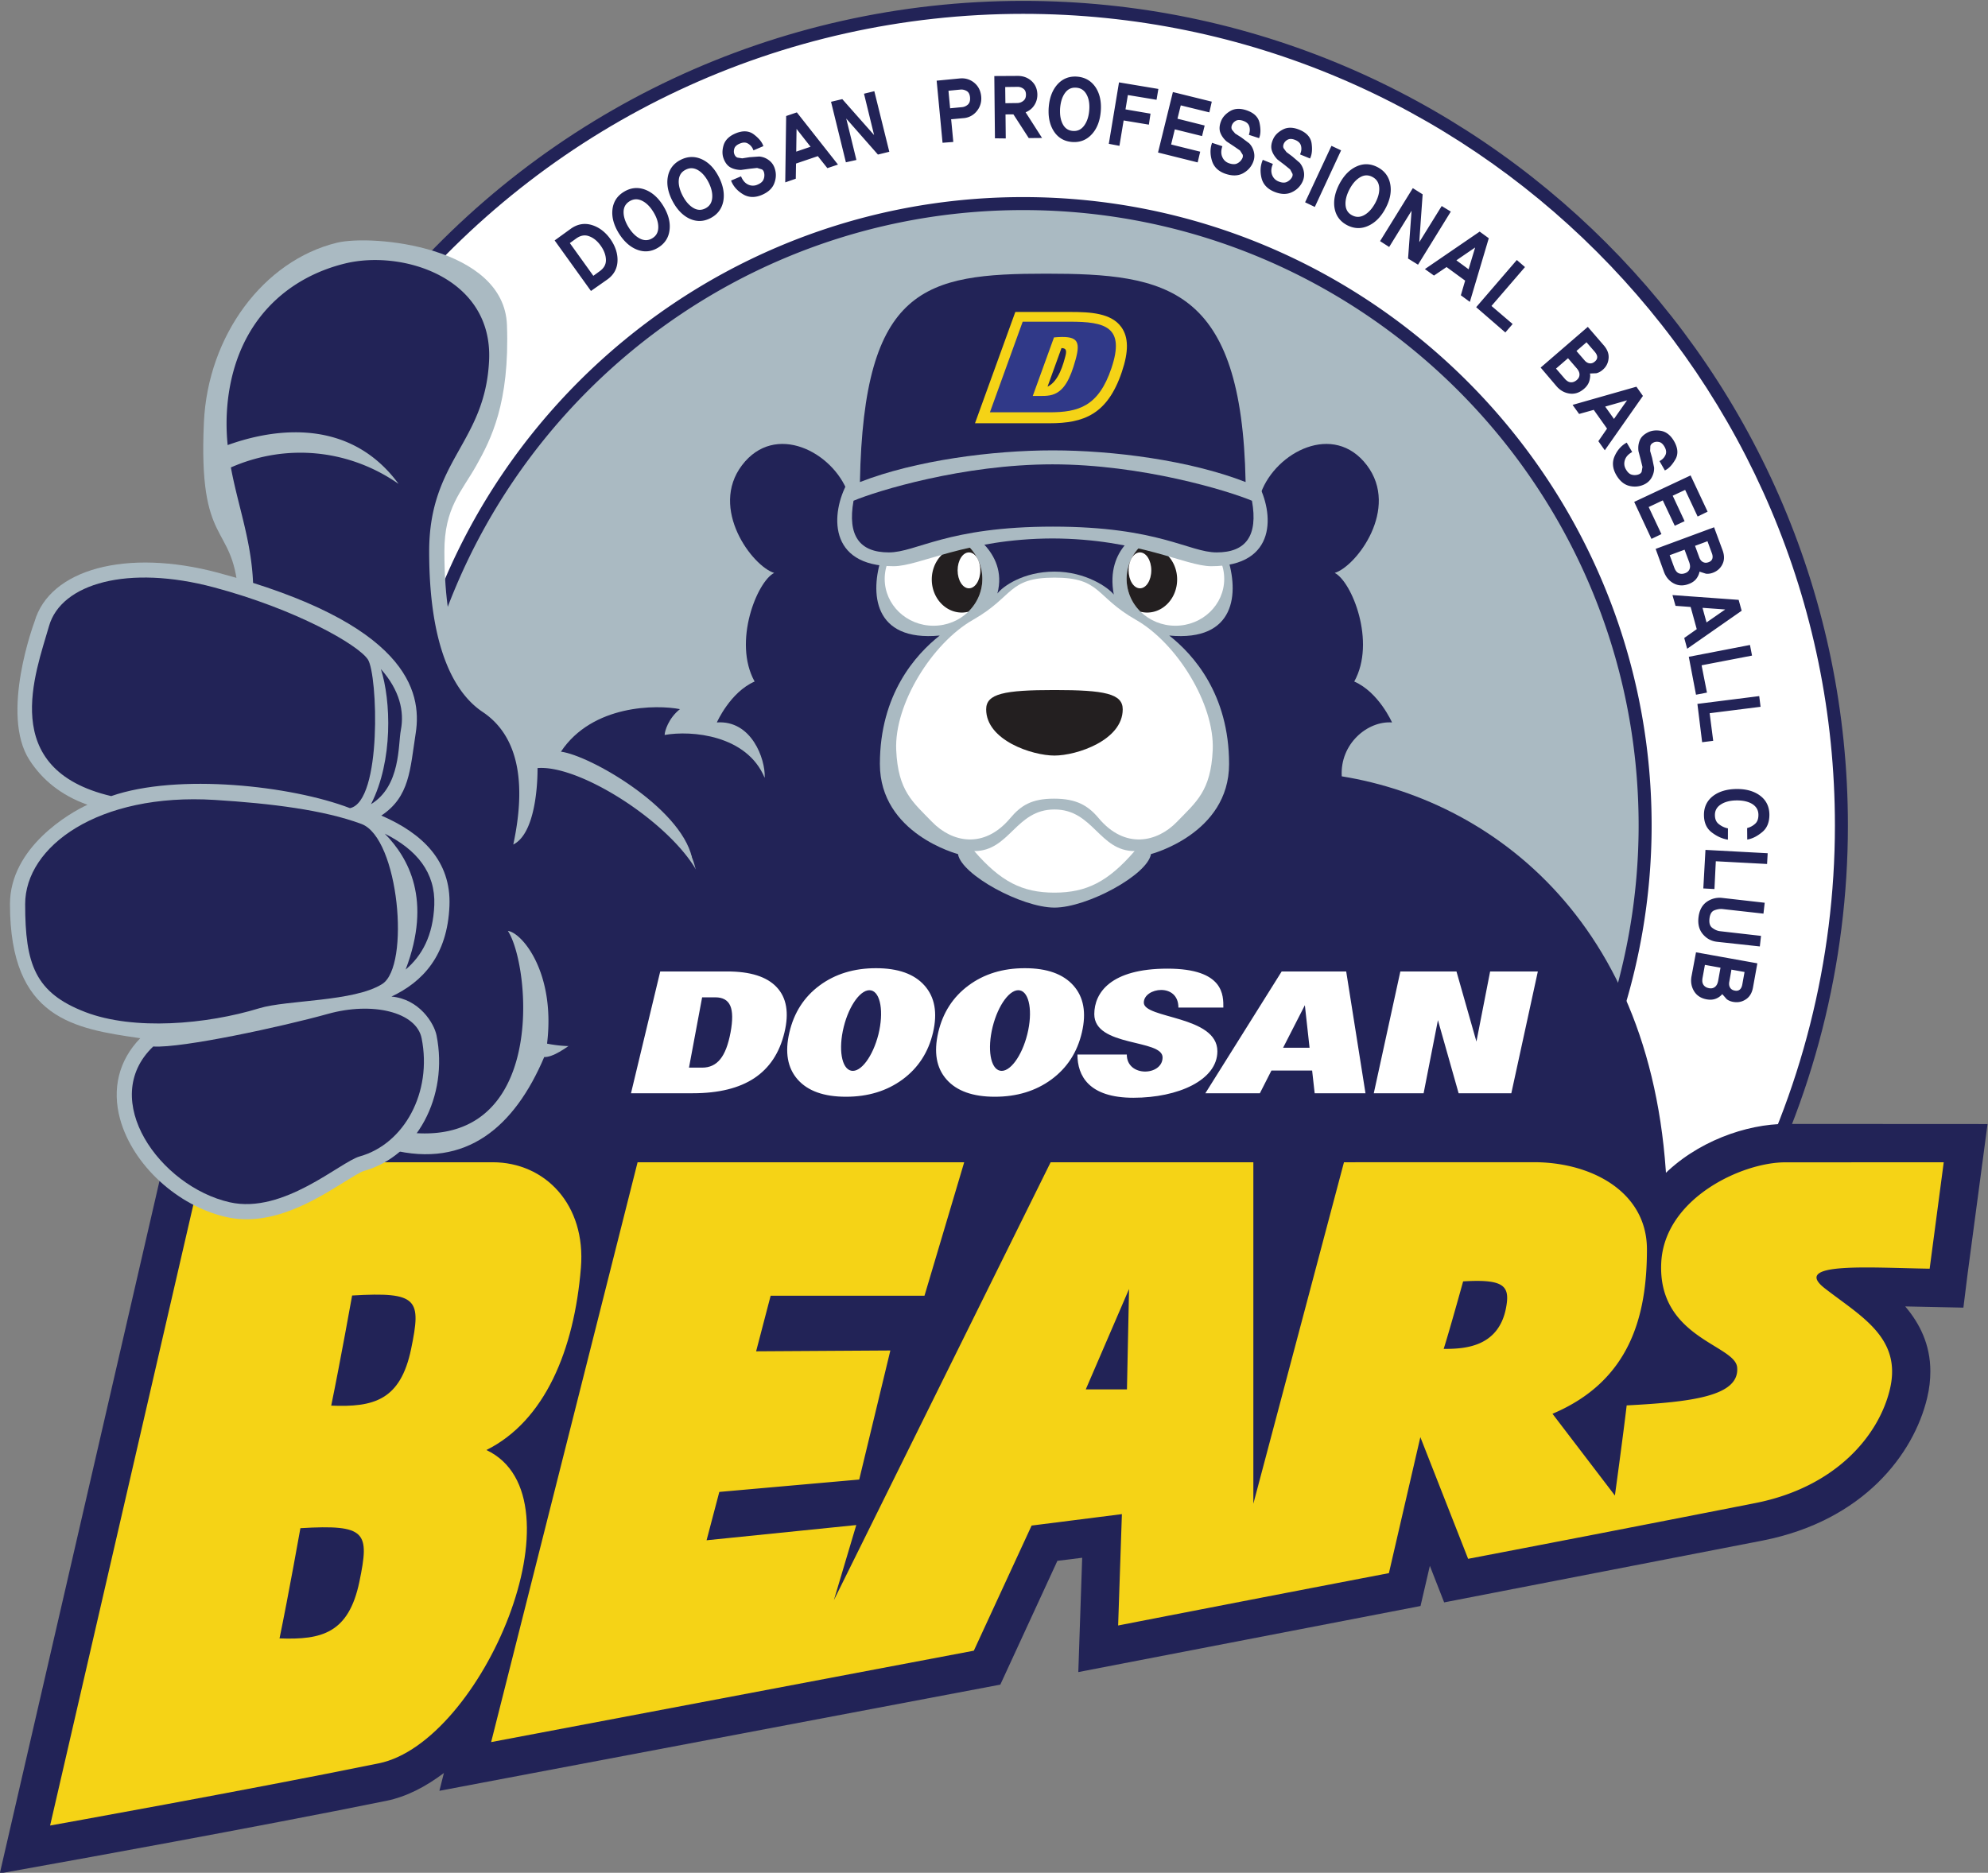
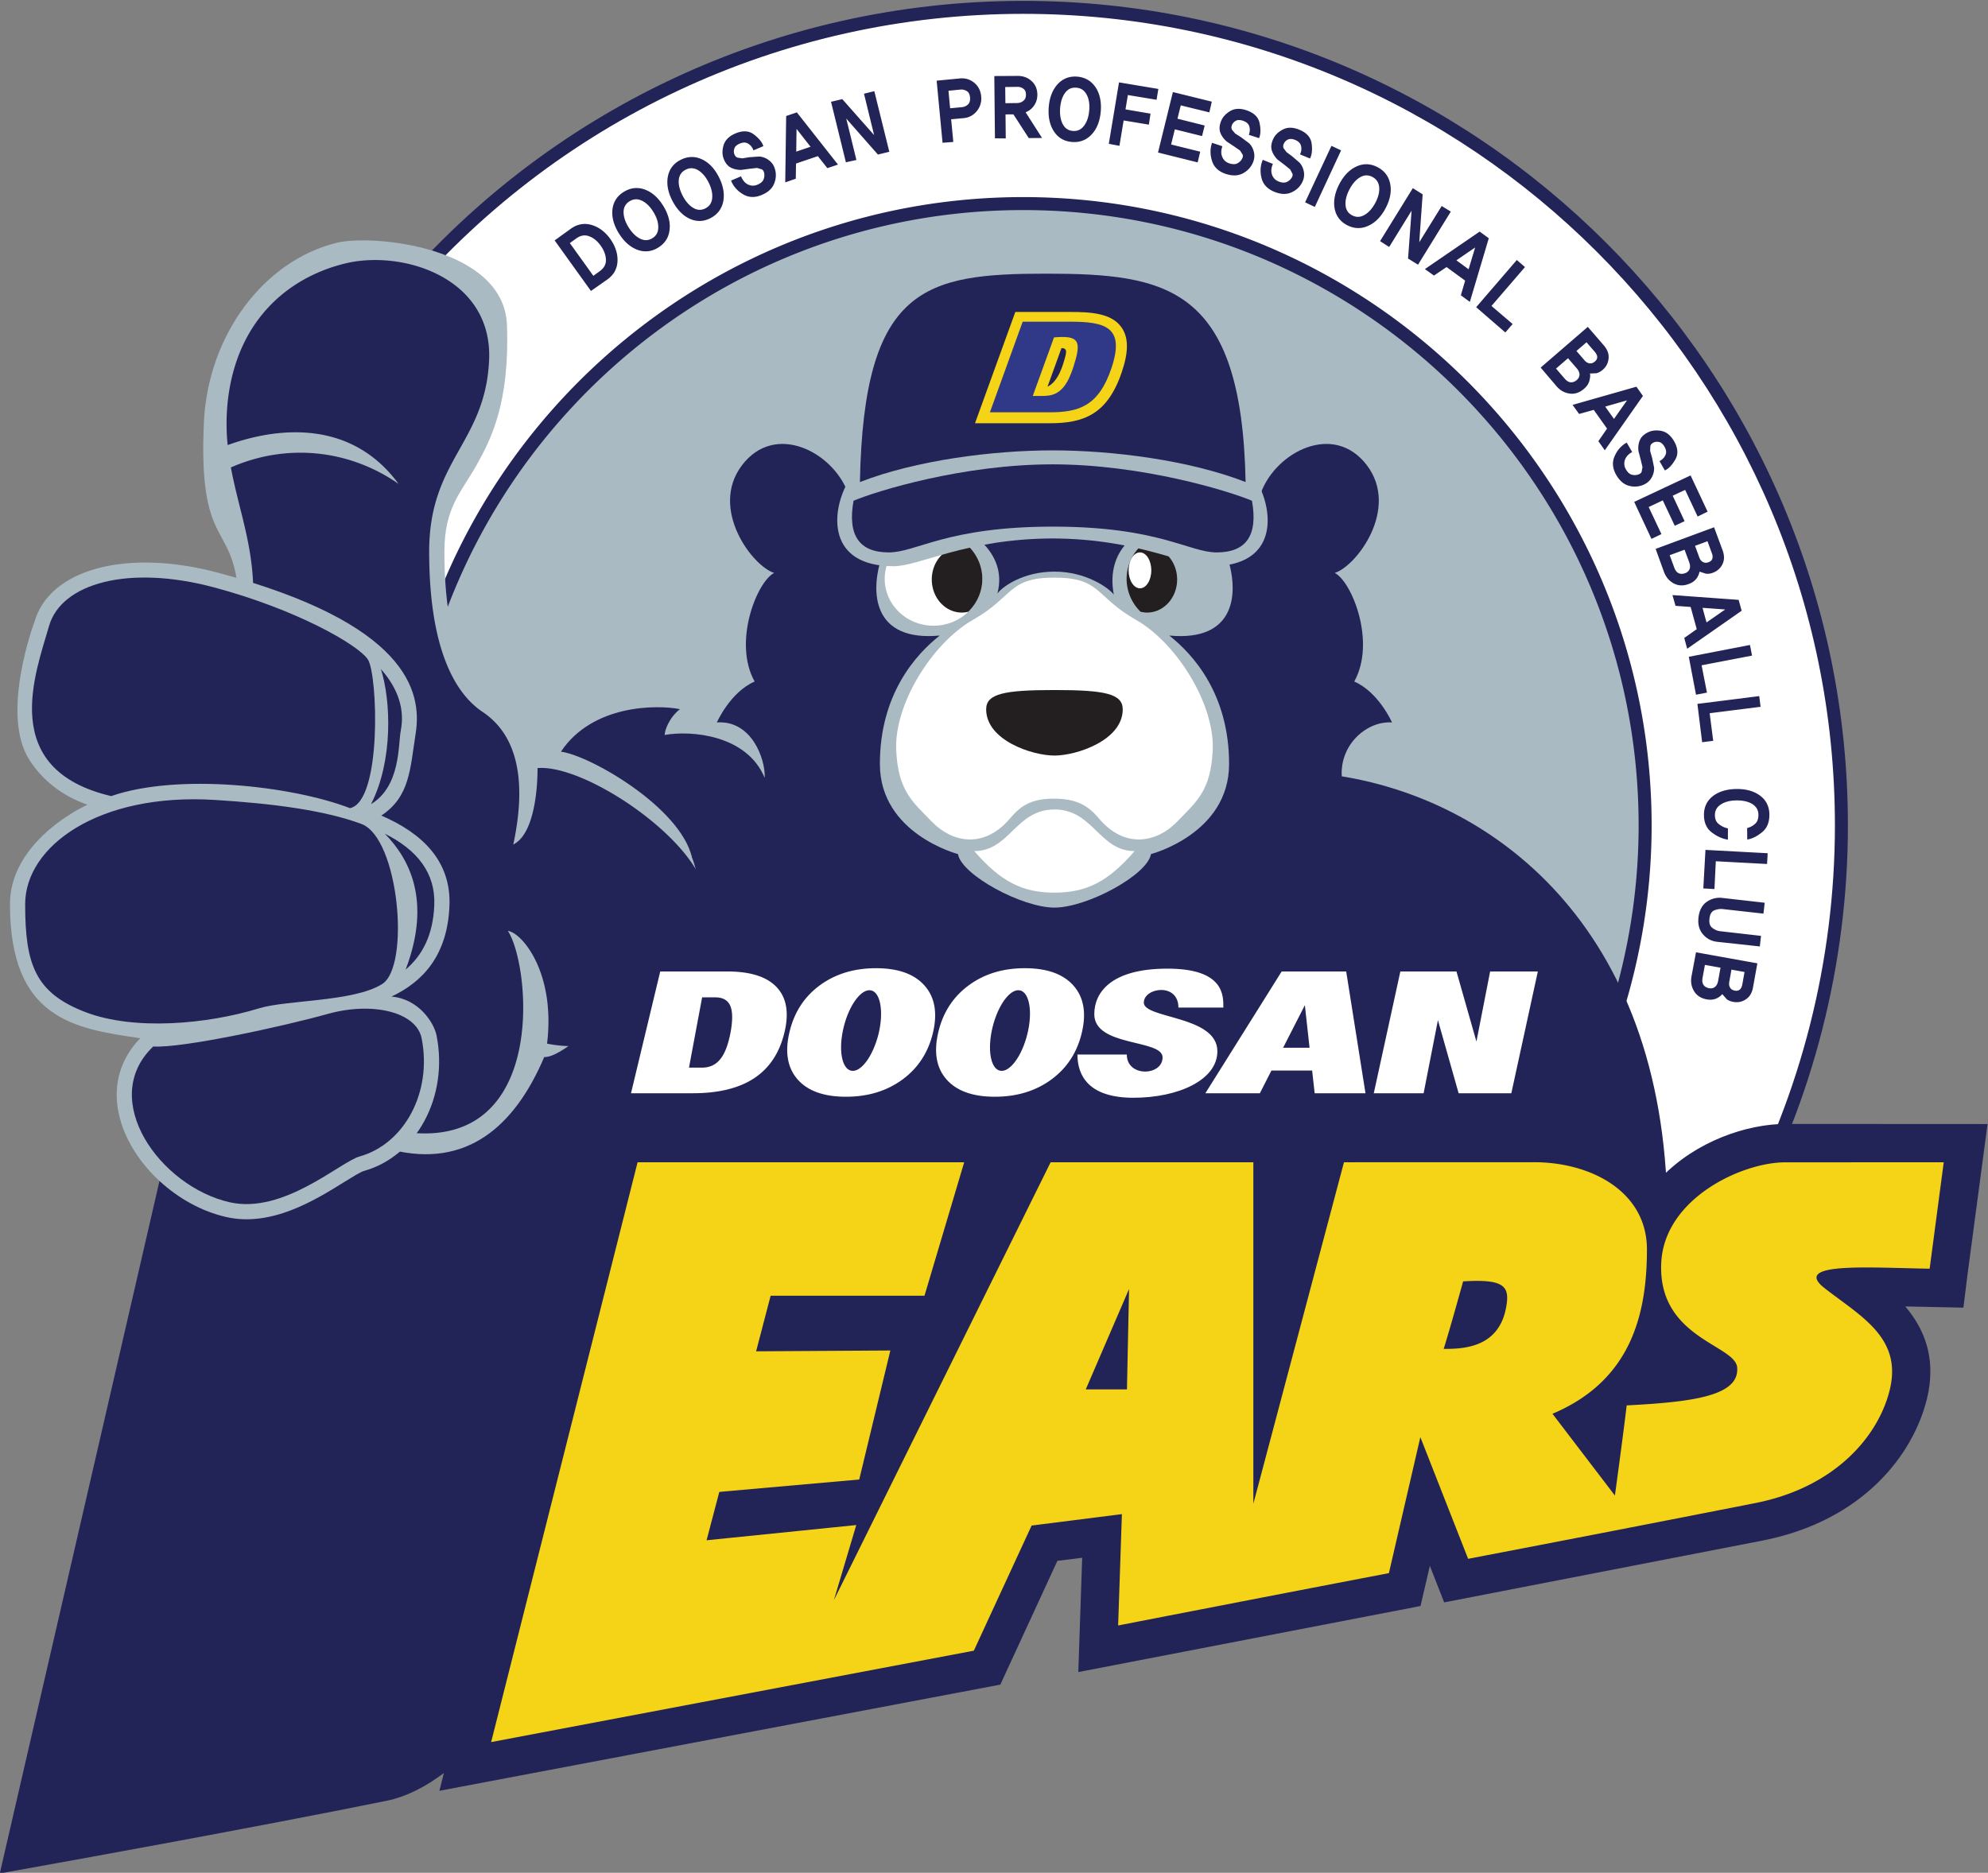
<svg xmlns="http://www.w3.org/2000/svg" xml:space="preserve" width="718.138" height="676.695" viewBox="0 0 718.138 676.695">
  <rect x="0" y="0" width="718.138" height="676.695" fill="#808080" stroke="none" />
  <defs>
    <clipPath id="a" clipPathUnits="userSpaceOnUse">
      <path d="M0 841.89h595.276V0H0Z" />
    </clipPath>
    <clipPath id="b" clipPathUnits="userSpaceOnUse">
      <path d="M226.507 759.459h153.696V630.926H226.507Z" />
    </clipPath>
  </defs>
  <g clip-path="url(#a)" style="stroke-width:.392" transform="matrix(3.403 0 0 -3.403 -628.655 2587.098)">
    <g style="stroke-width:.392">
      <g clip-path="url(#b)" style="stroke-width:.392">
        <path d="M226.507 630.926h143.064c6.776 12.374 10.632 26.571 10.632 41.669 0 47.974-38.886 86.864-86.859 86.864-26.88 0-50.904-12.21-66.837-31.387z" style="fill:#fff;fill-opacity:1;fill-rule:nonzero;stroke:none;stroke-width:.392" />
      </g>
    </g>
    <path d="M293.344 758.77c47.517 0 86.172-38.655 86.172-86.175 0-14.315-3.591-28.469-10.367-40.982H227.196v96.197c16.439 19.674 40.531 30.96 66.148 30.96m-67.368-30.259-.158-.19v-98.087h144.164l.193.361c7.013 12.798 10.72 27.323 10.72 42 0 48.277-39.274 87.552-87.551 87.552-26.106 0-50.663-11.529-67.368-31.636" style="fill:#222357;fill-opacity:1;fill-rule:nonzero;stroke:none;stroke-width:.392" />
    <path d="M344.548 630.926c9.261 11.366 14.825 25.865 14.825 41.669 0 36.468-29.562 66.029-66.029 66.029-36.464 0-66.026-29.561-66.026-66.029 0-15.804 5.561-30.303 14.818-41.669z" style="fill:#aabac2;fill-opacity:1;fill-rule:nonzero;stroke:none;stroke-width:.392" />
    <path d="M228.007 672.595c0 36.026 29.314 65.339 65.337 65.339 36.026 0 65.335-29.313 65.335-65.339 0-14.875-5.145-29.412-14.476-40.982H242.485c-9.332 11.57-14.478 26.107-14.478 40.982m-1.378 0c0-15.297 5.318-30.252 14.974-42.109l.208-.252h103.066l.209.252c9.654 11.857 14.973 26.812 14.973 42.109 0 36.788-29.928 66.718-66.715 66.718-36.786 0-66.715-29.93-66.715-66.718M365.469 656.429s.213 1.168.246 1.359c.187-.03 1.471-.266 1.656-.296-.033-.19-.248-1.385-.248-1.385-.056-.31-.175-.538-.352-.666q-.26-.2-.628-.124c-.257.049-.445.162-.573.342a.8.8 0 0 0-.131.466c0 .096.009.19.03.304m2.832-.442s.202 1.104.229 1.298l1.393-.251-.235-1.309c-.046-.266-.143-.456-.28-.565q-.2-.162-.511-.103c-.228.039-.392.136-.5.303a.76.76 0 0 0-.115.417q-.002.095.019.21m-4.001.623c-.112-.568-.033-1.089.229-1.553.26-.463.675-.765 1.223-.895.456-.113.863-.087 1.206.072.294.134.461.291.6.45.121-.136.472-.537.472-.537.26-.197.591-.302.978-.319q.62-.023 1.138.36.53.396.675 1.206l.462 2.56-6.512 1.17zm1.602 7.867c-.495-.355-.784-.911-.867-1.65-.087-.729.08-1.339.48-1.797q.602-.702 1.526-.793l4.505-.49.126 1.122-4.35.497q-.403.043-.812.346c-.264.19-.362.512-.31.988.056.479.223.766.515.88.307.123.604.165.869.138l4.347-.487.132 1.155-4.498.512a2.36 2.36 0 0 1-1.663-.421m-.355 1.429 1.182-.065s.132 2.739.145 2.951c.223-.013 5.44-.29 5.44-.29l.065 1.142-6.605.355zm3.535 10.558c-1.025-.009-1.87-.259-2.506-.744-.642-.496-.972-1.182-.961-2.037.007-.795.28-1.406.811-1.815.519-.402 1.056-.654 1.595-.758l.135-.024.004 1.198-.091.018a2.25 2.25 0 0 0-.891.448c-.268.211-.396.521-.4.939-.004.478.197.849.612 1.122.427.287 1 .439 1.704.441.698.004 1.27-.134 1.689-.406.407-.277.608-.636.613-1.116q.005-.642-.341-.949a1.9 1.9 0 0 0-.771-.438l-.087-.03.013-1.219.14.031c.463.096.953.352 1.45.766.511.419.764 1.042.761 1.852-.007.85-.337 1.53-.988 2.015-.63.473-1.471.715-2.491.706m-3.66 4.968 1.175.147-.378 2.93c.219.03 5.405.683 5.405.683l-.142 1.136-6.563-.828zm.512 5.267s-.531 2.687-.569 2.899c.217.044 5.353 1.031 5.353 1.031l-.219 1.128-6.494-1.256.766-4.025zm-.045 7.45c-.067.234-.363 1.315-.426 1.551.256-.017 1.927-.139 2.406-.174-.394-.276-1.77-1.229-1.98-1.377m3.408 2.398-7.027.508.326-1.143s1.46-.108 1.604-.12c.044-.142.608-2.213.648-2.356l-1.327-.936.312-1.144 5.783 4.035zm-7.321 4.743c.177.062 1.401.517 1.58.583.068-.188.488-1.315.488-1.315.061-.173.093-.325.093-.466a.7.7 0 0 0-.058-.294c-.087-.204-.242-.342-.481-.424-.246-.086-.465-.086-.669.004-.197.086-.356.293-.472.61zm4.013 1.484c.065-.186.457-1.25.457-1.25q.089-.226.087-.407a.7.7 0 0 0-.036-.221c-.063-.163-.191-.276-.39-.35-.218-.081-.409-.078-.588.012q-.264.131-.397.487l-.455 1.239c.172.062 1.151.421 1.322.49m-2.141-4.594c.452.138.791.362 1.007.678.176.261.249.478.288.685l.679-.217c.321-.038.659.034 1.004.22.36.194.63.488.797.888.168.399.159.863-.03 1.377l-.904 2.444-6.203-2.296.87-2.403c.195-.544.525-.959.984-1.224.46-.266.967-.321 1.508-.152m-4.101 8.224c.174.08 1.328.625 1.498.706l1.271-2.695 1.043.488s-1.167 2.509-1.263 2.701c.172.081 1.155.543 1.322.619.093-.192 1.326-2.827 1.326-2.827l1.058.517-1.806 3.847-5.986-2.81 1.831-3.928 1.06.508zm-.548 2.365c.374.162.666.414.856.752.192.339.285.701.266 1.077l-.206 1.015-.213.745.019.5c.026.156.13.28.313.38.172.095.365.118.602.075q.33-.061.586-.496c.182-.319.225-.595.122-.852a1.3 1.3 0 0 0-.556-.63l-.091-.058.569-.989.097.054c.364.194.703.572 1.018 1.117.326.563.274 1.22-.144 1.943-.36.619-.819.986-1.374 1.089-.545.096-1.022.038-1.419-.17-.423-.217-.708-.497-.841-.833a2.1 2.1 0 0 1-.16-.84c0-.102.007-.211.022-.319l.237-.906.186-.763-.089-.516c-.063-.138-.178-.229-.359-.29a1.2 1.2 0 0 0-.702-.012q-.337.092-.606.557-.267.456-.124.952c.096.338.32.61.69.838l.097.059-.58.996-.1-.057c-.515-.307-.915-.774-1.187-1.392-.28-.629-.219-1.301.178-1.991.363-.625.822-1.009 1.361-1.149a2.33 2.33 0 0 1 1.532.114m-3.135 6.989c-.144.202-.793 1.112-.933 1.311.245.067 1.86.532 2.319.661a463 463 0 0 1-1.386-1.972m2.381 3.422-6.777-1.931.694-.963 1.554.435c.082-.121 1.33-1.87 1.411-1.992-.081-.119-.922-1.333-.922-1.333l.684-.965 4.047 5.77zm-7.63.875-.904 1.049c.145.122 1.128.977 1.275 1.101.126-.152.918-1.066.918-1.066.199-.228.3-.455.3-.665 0-.014 0-.018-.003-.031q-.01-.322-.3-.565c-.204-.167-.408-.244-.626-.23-.215.013-.437.144-.66.407m2.334 3.841c.126-.15.868-1.001.868-1.001.173-.207.266-.396.266-.572 0-.177-.082-.328-.245-.466-.174-.154-.355-.218-.552-.197-.2.021-.378.125-.545.317 0 0-.735.849-.862.998.141.12.93.801 1.07.921m-.396-5.045c.378.282.611.613.708.98.052.21.077.397.077.551 0 .076-.02.136-.025.2l.684.028c.32.08.608.27.867.556.269.307.415.683.434 1.117v.064c0 .412-.171.821-.51 1.216l-1.702 1.97-5.005-4.322 1.658-1.95c.373-.445.825-.711 1.347-.799.529-.091 1.023.043 1.467.389m-7.002 13.782-4.315-5.011 3.096-2.683.775.897s-2.084 1.777-2.246 1.919c.145.165 3.557 4.128 3.557 4.128zm-5.119-.985-1.297.951a386 386 0 0 0 1.991 1.363c-.138-.462-.624-2.069-.694-2.314m1.174 4.001-5.814-3.98.963-.689s1.215.823 1.337.904c.121-.087 1.851-1.358 1.973-1.44-.044-.142-.457-1.557-.457-1.557l.956-.701 2.009 6.758zm-4.031 2.715s-1.979-3.192-2.378-3.838c.048.777.356 5.081.356 5.081l-1.043.656-3.477-5.626.967-.621s1.971 3.196 2.377 3.848l-.373-5.075 1.058-.654 3.48 5.639zm-7.042.345q-.49-.92-1.174-1.303c-.441-.246-.867-.254-1.291-.028-.435.227-.66.582-.699 1.085-.04.514.105 1.082.427 1.693q.486.911 1.149 1.28c.43.242.851.242 1.281.014.426-.228.659-.58.711-1.07.053-.507-.085-1.07-.404-1.671m1.582 1.969c-.144.806-.596 1.414-1.337 1.807-.743.39-1.495.422-2.232.086-.733-.325-1.347-.949-1.821-1.842-.376-.718-.567-1.406-.567-2.051 0-.18.011-.352.043-.524.135-.808.579-1.419 1.315-1.812.743-.393 1.506-.425 2.254-.083.745.331 1.367.959 1.848 1.871.475.895.645 1.751.497 2.548m-6.242 4.078-2.797-5.995 1.03-.493 2.79 6.008zm-3.369-1.801-.784.674-.62.463c-.004 0-.302.404-.302.404q-.104.213.019.495a.9.9 0 0 0 .429.428q.303.152.771-.036c.343-.14.539-.337.615-.595a1.27 1.27 0 0 0-.053-.838l-.036-.108 1.058-.431.042.103c.163.376.208.882.122 1.504-.092.641-.529 1.135-1.306 1.451-.663.272-1.254.279-1.75.016-.489-.256-.834-.589-1.018-1-.201-.432-.258-.821-.162-1.174q.143-.513.604-1l.75-.57.604-.49c.003 0 .251-.47.251-.47q.051-.21-.107-.44a1.2 1.2 0 0 0-.544-.44c-.223-.085-.502-.062-.824.069-.33.133-.554.356-.684.677-.126.321-.119.685.034 1.083l.041.107-1.075.434-.037-.109c-.222-.558-.252-1.172-.093-1.826.165-.669.628-1.163 1.368-1.463.663-.27 1.262-.294 1.774-.076q.767.33 1.145 1.025.296.538.218 1.116a2 2 0 0 1-.45 1.017m-5.666 5.581c-.682.226-1.269.19-1.747-.108q-.708-.435-.946-1.073c-.169-.438-.195-.838-.076-1.18.12-.332.338-.653.672-.953l.782-.518.642-.443c.004-.002.285-.447.285-.447a.56.56 0 0 0-.076-.449 1.15 1.15 0 0 0-.514-.48c-.213-.106-.49-.1-.825.008q-.507.163-.727.628c-.156.313-.171.671-.049 1.083l.034.11-1.097.362-.035-.114c-.179-.572-.167-1.186.039-1.829q.326-.988 1.467-1.362 1.03-.334 1.779.048c.488.256.847.624 1.066 1.104.171.37.221.749.137 1.133-.081.38-.251.708-.515.973l-.835.624-.652.414c0 .004-.321.384-.321.384-.081.134-.094.304-.022.497a.9.9 0 0 0 .4.456c.189.115.447.124.769.016.35-.116.565-.296.661-.549.095-.265.095-.548.004-.838l-.031-.11 1.083-.352.037.102c.138.384.142.892.014 1.506-.132.639-.609 1.094-1.403 1.357m-3.927-.228.259 1.139-4.129 1.02-1.578-6.421 4.207-1.049.271 1.138s-2.882.711-3.086.763c.041.183.347 1.423.39 1.608.213-.049 2.892-.714 2.892-.714l.277 1.121-2.887.723c.046.182.303 1.241.352 1.416.205-.052 3.032-.744 3.032-.744m-5.605 1.336.193 1.152-4.178.698-1.083-6.524 1.128-.214s.41 2.482.447 2.694l2.678-.445.174 1.168s-2.448.416-2.656.454l.252 1.52c.211-.03 3.045-.503 3.045-.503m-7.146-1.112c-.053-.686-.245-1.242-.561-1.657-.31-.402-.695-.576-1.176-.538-.486.038-.836.274-1.069.715-.198.372-.296.828-.296 1.352 0 .119.001.249.013.375.059.68.24 1.23.548 1.631.3.39.681.556 1.17.519.484-.038.836-.267 1.078-.704.252-.442.349-1.01.293-1.693m-1.278 3.571c-.833.063-1.534-.209-2.084-.81-.539-.597-.853-1.406-.935-2.416a5 5 0 0 1-.019-.473c0-.818.189-1.525.558-2.098.444-.69 1.095-1.073 1.928-1.14.839-.068 1.547.211 2.103.819.554.6.872 1.425.953 2.453.078 1.009-.107 1.861-.552 2.534-.459.68-1.111 1.062-1.952 1.131m-6.37-2.804s-1.061-.014-1.25-.018c-.004.19-.019 1.533-.019 1.719.193.006 1.305.017 1.305.017a1 1 0 0 0 .629-.203c.182-.135.263-.335.267-.615v-.014c0-.29-.085-.5-.276-.648a1.02 1.02 0 0 0-.656-.238m1.756-.32c.26.357.386.758.386 1.206v.024c-.01.587-.221 1.072-.625 1.435-.4.36-.898.542-1.478.536l-2.467-.014.067-6.612 1.148-.014-.026 2.55c.169.004.737.008.837.008.069-.102 1.63-2.52 1.63-2.52l1.412.013s-1.642 2.571-1.745 2.723c.333.146.633.344.861.665m-6.974.17c-.19-.17-.4-.265-.64-.287 0 0-1.065-.1-1.26-.121-.019.191-.161 1.67-.174 1.862.192.021 1.259.124 1.259.124.241.024.467-.031.678-.155.204-.121.319-.342.351-.677q.005-.078.005-.144c0-.263-.074-.456-.219-.602m.656 2.307c-.437.354-.95.51-1.526.455l-2.46-.238.626-6.592 1.141.085s-.203 2.203-.23 2.41c.196.014 1.325.121 1.325.121a1.98 1.98 0 0 1 1.406.755c.313.387.47.836.47 1.323q0 .118-.011.232-.09.91-.741 1.449m-11.699-1.167s.889-3.648 1.071-4.387c-.519.579-3.375 3.813-3.375 3.813l-1.196-.282 1.578-6.426 1.115.248s-.893 3.655-1.079 4.397l3.364-3.824 1.208.298-1.591 6.432zm-7.194-6.149c.004.256.026 1.931.034 2.415.296-.38 1.329-1.701 1.489-1.895-.234-.083-1.29-.438-1.523-.52m-1.069 3.782-.098-7.046 1.119.388s.022 1.466.026 1.611c.14.048 2.178.737 2.315.786.091-.118 1.012-1.274 1.012-1.274l1.126.378-4.366 5.543zm-1.832-4.695a1.9 1.9 0 0 1-1.033.394l-1.03-.074-.767-.12-.496.076c-.152.052-.263.169-.341.367-.07.179-.07.376 0 .604.068.214.263.39.572.517.339.145.617.149.856.015a1.28 1.28 0 0 0 .558-.626l.042-.104 1.051.446-.038.107c-.149.379-.48.766-.981 1.146-.519.39-1.178.421-1.943.096-.663-.282-1.084-.694-1.254-1.231-.161-.526-.165-1.006-.006-1.429q.244-.665.717-.94.468-.262 1.133-.276l.934.128.774.086.508-.155c.128-.076.207-.203.241-.39a1.16 1.16 0 0 0-.075-.697c-.09-.214-.301-.397-.628-.531a1.18 1.18 0 0 0-.961-.01q-.48.206-.748.793l-.045.099-1.059-.45.044-.104c.238-.553.654-1.009 1.234-1.354.593-.355 1.263-.377 1.997-.065q.996.426 1.304 1.207c.204.512.235 1.026.083 1.529q-.171.599-.643.946m-6.021-4.03c-.052-.502-.284-.857-.719-1.081-.431-.221-.852-.207-1.285.048-.443.262-.83.708-1.143 1.321-.312.612-.447 1.171-.395 1.671.052.491.284.838.721 1.06.433.225.852.214 1.285-.024q.668-.38 1.141-1.291c.315-.616.449-1.191.395-1.704m-1.106 4.134c-.745.338-1.504.315-2.252-.069-.745-.381-1.199-.982-1.347-1.783-.148-.789.009-1.644.476-2.549.471-.91 1.078-1.552 1.808-1.902.743-.348 1.499-.338 2.241.049.748.387 1.204.994 1.36 1.802.148.8-.012 1.67-.48 2.583-.465.906-1.073 1.535-1.806 1.869m-5.246-8.387c-.42-.256-.84-.269-1.289-.052-.459.226-.881.641-1.244 1.229q-.535.877-.519 1.641c.015.492.222.851.637 1.11.419.252.837.273 1.287.067.461-.212.876-.616 1.234-1.199.365-.588.539-1.15.524-1.667-.013-.51-.218-.877-.63-1.129m-.789 5.167c-.765.28-1.519.2-2.237-.242-.715-.436-1.119-1.07-1.208-1.881-.089-.794.137-1.635.667-2.503.541-.873 1.196-1.465 1.949-1.756.766-.295 1.518-.221 2.23.214.722.441 1.13 1.08 1.218 1.902.095.812-.135 1.663-.674 2.54-.53.865-1.185 1.444-1.945 1.726m-4.804-8.672s-.523-.381-.671-.485c-.12.174-2.371 3.304-2.495 3.476.147.1.672.483.672.483.46.33.908.414 1.368.245.465-.166.881-.504 1.233-.998.356-.493.545-.999.56-1.501v-.046c0-.468-.219-.853-.667-1.174m-.848 4.914c-.779.23-1.523.092-2.214-.401l-1.715-1.24 3.854-5.367 1.734 1.216c.693.493 1.056 1.156 1.085 1.967.03.805-.239 1.598-.778 2.358-.539.745-1.204 1.24-1.966 1.467" style="fill:#222357;fill-opacity:1;fill-rule:nonzero;stroke:none;stroke-width:.392" />
    <path d="M361.736 630.384c.204 30.714-17.857 44.717-34.57 47.426-.204 3.448 2.743 5.912 5.336 5.721 0 0-1.405 3.208-4.01 4.345 2.341 4.212-.272 10.632-2.074 11.532 2.306.708 6.916 6.824 3.408 11.442-3.513 4.607-9.632 1.401-11.232-2.913h-43.858c-1.6 4.314-7.72 7.52-11.23 2.913-3.51-4.618 1.102-10.734 3.41-11.442-1.804-.9-4.414-7.32-2.075-11.532-2.604-1.137-4.01-4.345-4.01-4.345 3.681.267 5.149-3.875 5.081-5.816l-.011-.052c-1.884 4.539-7.769 5.049-10.613 4.539 0 .395.407 1.779 1.626 2.742-2.443.48-9.286.508-12.633-4.515 3.094-.407 12.633-5.887 13.9-11.196 0-.399-24.439-14.427-24.439-14.427l3.586-24.422z" style="fill:#222357;fill-opacity:1;fill-rule:nonzero;stroke:none;stroke-width:.392" />
    <path d="M308.854 692.758c7.089-.67 7.424 4.547 6.158 8.359-1.279 3.814-8.927 2.744-8.927 2.744s-4.062-1.674-3.12-6.748c-.574.741-2.976 2.433-6.295 2.433s-5.49-1.579-6.06-2.323c1.215 4.578-3.649 6.902-3.649 6.902s-7.354.806-8.624-3.008c-1.274-3.812-.936-9.029 6.153-8.359-2.539-2.002-6.353-6.219-6.353-13.64 0-7.42 8.29-9.564 8.29-9.564.36-2.205 6.778-5.683 10.243-5.683 3.468 0 9.888 3.478 10.243 5.683 0 0 8.293 2.144 8.293 9.564 0 7.421-3.809 11.638-6.352 13.64" style="fill:#aabac2;fill-opacity:1;fill-rule:nonzero;stroke:none;stroke-width:.392" />
    <path d="M305.31 694.432c-4.352 2.471-3.683 4.476-8.643 4.476s-4.29-2.005-8.637-4.476c-4.347-2.475-8.384-8.967-8.159-13.841.199-4.348 1.737-5.485 3.812-7.627 2.074-2.138 5.48-2.943 8.29.403 1.149 1.365 2.29 2.071 4.646 2.071 2.36 0 3.597-.706 4.741-2.071 2.81-3.346 6.22-2.541 8.298-.403 2.07 2.142 3.609 3.279 3.811 7.627.219 4.874-3.811 11.366-8.159 13.841" style="fill:#fff;fill-opacity:1;fill-rule:nonzero;stroke:none;stroke-width:.392" />
    <path d="M296.667 686.973c-5.342 0-7.248-.39-7.248-2.05 0-3.289 4.888-4.908 7.248-4.908 2.359 0 7.248 1.619 7.248 4.908 0 1.66-1.906 2.05-7.248 2.05" style="fill:#231f20;fill-opacity:1;fill-rule:nonzero;stroke:none;stroke-width:.392" />
    <path d="M305.176 669.872c-3.768 0-4.384 4.419-8.509 4.419-4.12 0-4.735-4.419-8.511-4.419 2.799-3.231 5.088-4.413 8.511-4.413 3.427 0 5.716 1.182 8.509 4.413M289.013 698.774c0-2.75-2.321-4.974-5.186-4.974-2.86 0-5.179 2.224-5.179 4.974 0 2.753 2.319 4.987 5.179 4.987 2.865 0 5.186-2.234 5.186-4.987" style="fill:#fff;fill-opacity:1;fill-rule:nonzero;stroke:none;stroke-width:.392" />
    <path d="M283.646 698.712c0-1.944 1.431-3.514 3.193-3.514.235 0 .461.034.683.086.922.9 1.491 2.13 1.491 3.49 0 1.27-.494 2.417-1.302 3.299a3 3 0 0 1-.872.149c-1.762 0-3.193-1.571-3.193-3.51" style="fill:#231f20;fill-opacity:1;fill-rule:nonzero;stroke:none;stroke-width:.392" />
-     <path d="M288.798 699.682c0 1.051-.542 1.904-1.207 1.904-.663 0-1.202-.853-1.202-1.904 0-1.054.539-1.909 1.202-1.909.665 0 1.207.855 1.207 1.909M304.328 698.774c0-2.75 2.318-4.974 5.179-4.974 2.863 0 5.182 2.224 5.182 4.974 0 2.753-2.319 4.987-5.182 4.987-2.861 0-5.179-2.234-5.179-4.987" style="fill:#fff;fill-opacity:1;fill-rule:nonzero;stroke:none;stroke-width:.392" />
    <path d="M309.691 698.712c0-1.944-1.427-3.514-3.191-3.514-.235 0-.465.034-.687.086a4.87 4.87 0 0 0-1.485 3.49c0 1.27.492 2.417 1.3 3.299.277.086.568.149.872.149 1.764 0 3.191-1.571 3.191-3.51" style="fill:#231f20;fill-opacity:1;fill-rule:nonzero;stroke:none;stroke-width:.392" />
    <path d="M304.539 699.682c0 1.051.544 1.904 1.207 1.904.667 0 1.202-.853 1.202-1.904 0-1.054-.535-1.909-1.202-1.909-.663 0-1.207.855-1.207 1.909" style="fill:#fff;fill-opacity:1;fill-rule:nonzero;stroke:none;stroke-width:.392" />
    <path d="M318.245 708.945c-.735 21.081-4.538 23.266-17.957 23.9-.541 1.592-7.122 1.592-7.659 0-13.418-.634-17.222-2.819-17.954-23.9-1.706-3.103-2.158-8.825 4.925-8.825 2.764 0 7.657 2.912 16.859 2.947 9.195-.035 14.096-2.947 16.854-2.947 7.088 0 6.632 5.722 4.932 8.825" style="fill:#aabac2;fill-opacity:1;fill-rule:nonzero;stroke:none;stroke-width:.392" />
    <path d="M295.781 731.182c-12.858 0-19.367-1.384-19.763-22.127 5.92 2.31 14.085 3.365 20.471 3.365 6.383 0 14.553-1.055 20.471-3.365-.4 20.743-8.328 22.127-21.179 22.127" style="fill:#222357;fill-opacity:1;fill-rule:nonzero;stroke:none;stroke-width:.392" />
    <path d="M317.634 707.071c-2.486 1.046-11.669 3.865-21.164 3.865s-18.644-2.819-21.13-3.865c-.665-3.747.67-5.485 3.745-5.485 2.945 0 6.157 2.737 17.422 2.737s14.437-2.737 17.382-2.737c3.079 0 4.416 1.738 3.745 5.485" style="fill:#222357;fill-opacity:1;fill-rule:nonzero;stroke:none;stroke-width:.392" />
    <path d="M297.833 722.443c-.203-.759-.687-2.695-1.9-3.258l1.482 4.097c.4-.017.604-.135.418-.839m5.934 3.065c-1.066 1.482-3.247 1.608-5.389 1.608h-5.864l-4.281-11.817h7.922c3.601 0 6.139.913 7.669 5.456.734 2.168.715 3.683-.057 4.753" style="fill:#f5d316;fill-opacity:1;fill-rule:nonzero;stroke:none;stroke-width:.392" />
    <path d="M298.917 722.073c-.6-2.191-1.259-3.257-2.258-3.672-.6-.252-1.259-.203-2.293-.203l2.253 6.216c2.428.214 2.87-.269 2.298-2.341m-.611 4.01h-5.011l-3.478-9.621h6.309c3.082 0 5.222.611 6.59 4.684 1.48 4.393-.652 4.937-4.41 4.937" style="fill:#303988;fill-opacity:1;fill-rule:nonzero;stroke:none;stroke-width:.392" />
    <path d="M374.295 640.901c-4.135 0-9.532-1.856-13.181-5.65-2.827 3.945-7.772 5.637-13.548 5.637h-23.097s-2.023-6.69-2.63-8.966v8.966h-28.091s-2.758-5.565-3.057-6.165l1.834 6.165h-43.269l-1.385-5.505c-.32.448-.654.883-1.038 1.293-2.503 2.717-5.982 4.212-9.798 4.212h-33.977l-18.345-79.569 6.062 1.094c.204.032 20.97 3.772 34.98 6.616 2.104.428 4.162 1.485 6.101 2.954l-.478-1.891 59.543 11.274s4.714 10.213 6.06 13.147c.941.107 1.323.157 2.63.325l-.411-12.139 36.327 7.014s.904 3.912.991 4.266l1.517-3.882 33.825 6.57c10.696 2.111 16.019 9.191 17.438 15.107.252 1.026.348 1.97.348 2.859 0 2.871-1.148 5.097-2.667 6.89l6.175-.129.449 3.606 2.115 15.888z" style="fill:#222357;fill-opacity:1;fill-rule:nonzero;stroke:none;stroke-width:.392" />
-     <path d="M228.378 617.014c-1.135-5.485-4.001-6.205-8.483-6.023.961 4.659 2.219 11.692 2.219 11.692 7.042.419 7.347-.414 6.264-5.669m-5.49-24.714c-1.141-5.479-3.997-6.196-8.48-6.025.965 4.657 2.216 11.704 2.216 11.704 7.04.417 7.346-.424 6.264-5.679m13.481 13.976c6.215 3.105 9.317 10.62 10.031 19.339.556 6.719-3.802 11.217-9.365 11.217h-30.736l-16.244-70.426s20.769 3.726 34.891 6.603c10.949 2.229 22.051 28.253 11.423 33.267" style="fill:#f5d316;fill-opacity:1;fill-rule:nonzero;stroke:none;stroke-width:.392" />
    <path d="M344.61 621.401c-.799-4.29-4.56-4.387-6.625-4.387.629 1.974 2.065 7.169 2.065 7.169 4.381.267 4.988-.494 4.56-2.782m-40.246-8.685h-4.371l4.594 10.659zm85.208 12.814 1.496 11.302s-13.869-.008-16.833-.008c-4.583 0-12.769-3.813-13.151-10.592-.442-8.055 7.849-8.769 8.054-11.182.27-3.04-4.742-3.671-11.727-4.035-.355-3.04-1.25-9.57-1.25-9.57l-6.626 8.68c8.237 3.486 10.027 10.378 10.027 17.457 0 6.092-5.857 9.256-12.004 9.256-5.734 0-20.157-.006-20.157-.006l-9.619-36.257v36.257h-21.519l-23.007-46.494 2.375 7.973-15.891-1.616 1.352 5.133 14.852 1.315 3.304 13.703-14.249-.088 1.541 5.899h16.331l4.216 14.175h-34.67l-15.546-61.566 51.24 9.704 6.133 13.286 9.583 1.214-.399-11.824s13.85 2.703 28.743 5.559l3.338 14.44 5.071-12.92a6106 6106 0 0 1 30.501 5.922c8.533 1.691 13.094 7.164 14.268 12.069 1.315 5.499-3.101 7.765-6.924 10.742-3.584 2.809 4.779 2.169 11.147 2.072" style="fill:#f5d316;fill-opacity:1;fill-rule:nonzero;stroke:none;stroke-width:.392" />
    <path d="M258.74 665.868c.608 7.715-12.888 15.728-17.87 14.357-.691 2.45-1.979 4.405-3.999 5.751-2.266 1.515-4.963 5.465-4.963 15.709 0 4.681 1.83 6.342 3.394 9.134 1.526 2.727 3.552 6.599 3.248 14.917-.307 8.321-14.267 9.653-18.063 8.728-7.768-1.9-13.688-9.839-14.107-19.079-.61-13.395 3.042-10.551 3.631-17.986.057-.739 16.259-59.232 16.259-59.232 7.972-2.008 13.09 2.433 16.237 9.84 3.245-.203 15.918 13.899 16.233 17.861" style="fill:#aabac2;fill-opacity:1;fill-rule:nonzero;stroke:none;stroke-width:.392" />
    <path d="M259.381 666.239c-1.756 5.545-12.718 12.855-17.586 12.446 0 0 .138-6.765-2.574-8.116 1.626 7.574 0 11.903-3.243 14.07-3.244 2.165-5.685 7.305-5.685 17.046 0 9.742 5.953 11.502 6.361 20.296.407 8.795-9.202 11.772-15.289 10.282-6.088-1.487-11.5-6.086-12.45-14.61a22.3 22.3 0 0 1-.012-4.671c3.743 1.359 12.527 3.523 18.145-4.124-5.162 3.614-11.799 4.386-17.804 1.75.932-5.051 2.904-9.546 2.243-15.688 0 0 12.245-47.624 13.868-54.421 17.759-4.464 15.831 17.047 13.292 20.899 1.524-.2 5.075-4.462 4.16-11.971 11.673-2.331 18.336 11.264 16.574 16.812" style="fill:#222357;fill-opacity:1;fill-rule:nonzero;stroke:none;stroke-width:.392" />
    <path d="M226.291 654.426c3.322 1.561 5.947 4.357 6.156 9.651.184 4.715-2.846 7.675-7.233 9.566 3.019 2.008 3.045 4.855 3.653 8.767.681 4.427-.908 11.657-21.014 17.025-9.672 2.583-17.855.388-19.458-5.22 0 0-3.693-9.813-.522-14.69 1.339-2.064 3.299-3.713 6.149-4.735-1.808-.815-8.228-4.492-8.228-10.548 0-12.211 6.821-13.223 13.83-14.24-2.262-2.326-3.031-5.356-2.138-8.597 1.337-4.844 6.083-9.218 11.277-10.392 4.786-1.081 9.42 1.796 12.487 3.703.827.511 1.756 1.091 2.103 1.187 5.621 1.571 9.015 7.899 7.722 14.403-.26 1.289-1.83 3.856-4.784 4.12" style="fill:#aabac2;fill-opacity:1;fill-rule:nonzero;stroke:none;stroke-width:.392" />
    <path d="M212.265 653.185c2.93.893 10.045.677 13.04 2.572 2.997 1.889 1.782 15.515-2.204 16.996-3.984 1.483-9.576 2.179-15.556 2.551-12.402.772-20.139-4.953-20.139-11.062 0-6.394 1.056-9.418 6.39-11.465 5.137-1.971 12.838-1.318 18.469.408m7.281-.598c-4.719-1.321-15.503-3.667-18.545-3.463-5.893-5.609.723-14.867 8.117-16.541 5.72-1.294 11.741 4.293 13.803 4.87 4.722 1.322 7.711 6.795 6.572 12.539-.557 2.802-5.22 3.914-9.947 2.595m4.572 22.265c3.167 1.927 2.867 6.311 3.167 7.86.382 1.98-.107 4.22-2.117 6.488 1.06-3.31 1.324-9.696-1.05-14.348m1.463-3.13c2.526-2.578 5.031-7.024 2.213-14.43 1.732 1.459 2.916 3.61 3.042 6.847.135 3.458-1.862 5.882-5.255 7.583m-29.043 3.989c7.068 2.455 19.145 1.103 25.348-1.28 3.419.721 2.947 14.209 1.898 15.79-1.052 1.579-7.655 5.34-16.346 7.655-9.089 2.428-16.203.425-17.498-4.107-1.419-4.97-5.481-15.219 6.598-18.058" style="fill:#222357;fill-opacity:1;fill-rule:nonzero;stroke:none;stroke-width:.392" />
    <path d="M267.183 655.421c-1.041 1.114-2.795 1.67-5.25 1.67h-7.112l-3.103-12.932h6.563c2.734 0 4.912.535 6.523 1.602q2.428 1.612 3.203 4.855c.504 2.089.228 3.688-.824 4.805m-4.898-4.805c-.243-1.291-.6-2.236-1.085-2.833-.486-.607-1.13-.905-1.929-.905h-1.398l1.395 7.466h1.402c.793 0 1.325-.297 1.585-.897.26-.594.269-1.545.03-2.831M282.871 655.601c-1.085 1.226-2.804 1.836-5.145 1.836q-3.508.001-5.991-1.835c-1.648-1.224-2.717-2.883-3.204-4.986-.496-2.108-.2-3.772.878-4.997q1.616-1.83 5.123-1.831 3.517 0 6.013 1.835c1.663 1.228 2.741 2.888 3.234 4.993.487 2.092.187 3.756-.908 4.985m-4.884-5.171c-.589-2.35-1.88-4.097-2.899-3.876-1.019.215-1.373 2.295-.789 4.65.581 2.353 1.882 4.093 2.899 3.878 1.013-.21 1.366-2.298.789-4.652M298.678 655.601q-1.64 1.838-5.149 1.836-3.511.001-5.983-1.835c-1.652-1.224-2.723-2.883-3.215-4.986-.486-2.108-.2-3.772.885-4.997 1.075-1.219 2.788-1.831 5.121-1.831 2.344 0 4.344.612 6.011 1.835 1.665 1.228 2.742 2.888 3.232 4.993.491 2.092.193 3.756-.902 4.985m-4.89-5.171c-.583-2.35-1.878-4.097-2.898-3.876-1.017.215-1.364 2.295-.784 4.65.585 2.353 1.878 4.093 2.897 3.878 1.017-.21 1.371-2.298.785-4.652M327.637 657.091h-6.848l-8.102-12.932h5.787l1.227 2.412h4.32l.27-2.412h5.394zm-6.697-8.1 2.31 4.518.498-4.518zM343.819 657.091h-.903l-1.454-7.445-2.119 7.445h-5.957l-2.82-12.932h5.29l1.519 7.762 2.197-7.762h5.594l2.815 12.932zM309.827 653.257h4.77c0 1.263.107 4.133-5.935 4.133-6.027 0-7.765-2.562-7.765-4.833 0-3.511 7.249-2.624 7.249-4.593 0-1.973-3.798-2.129-3.798.304h-5.24c0-2.239 1.189-4.588 5.942-4.588s8.913 1.879 8.913 4.935c0 3.796-7.809 3.448-7.809 5.165 0 1.61 3.673 2.152 3.673-.523" style="fill:#fff;fill-opacity:1;fill-rule:nonzero;stroke:none;stroke-width:.392" />
  </g>
</svg>